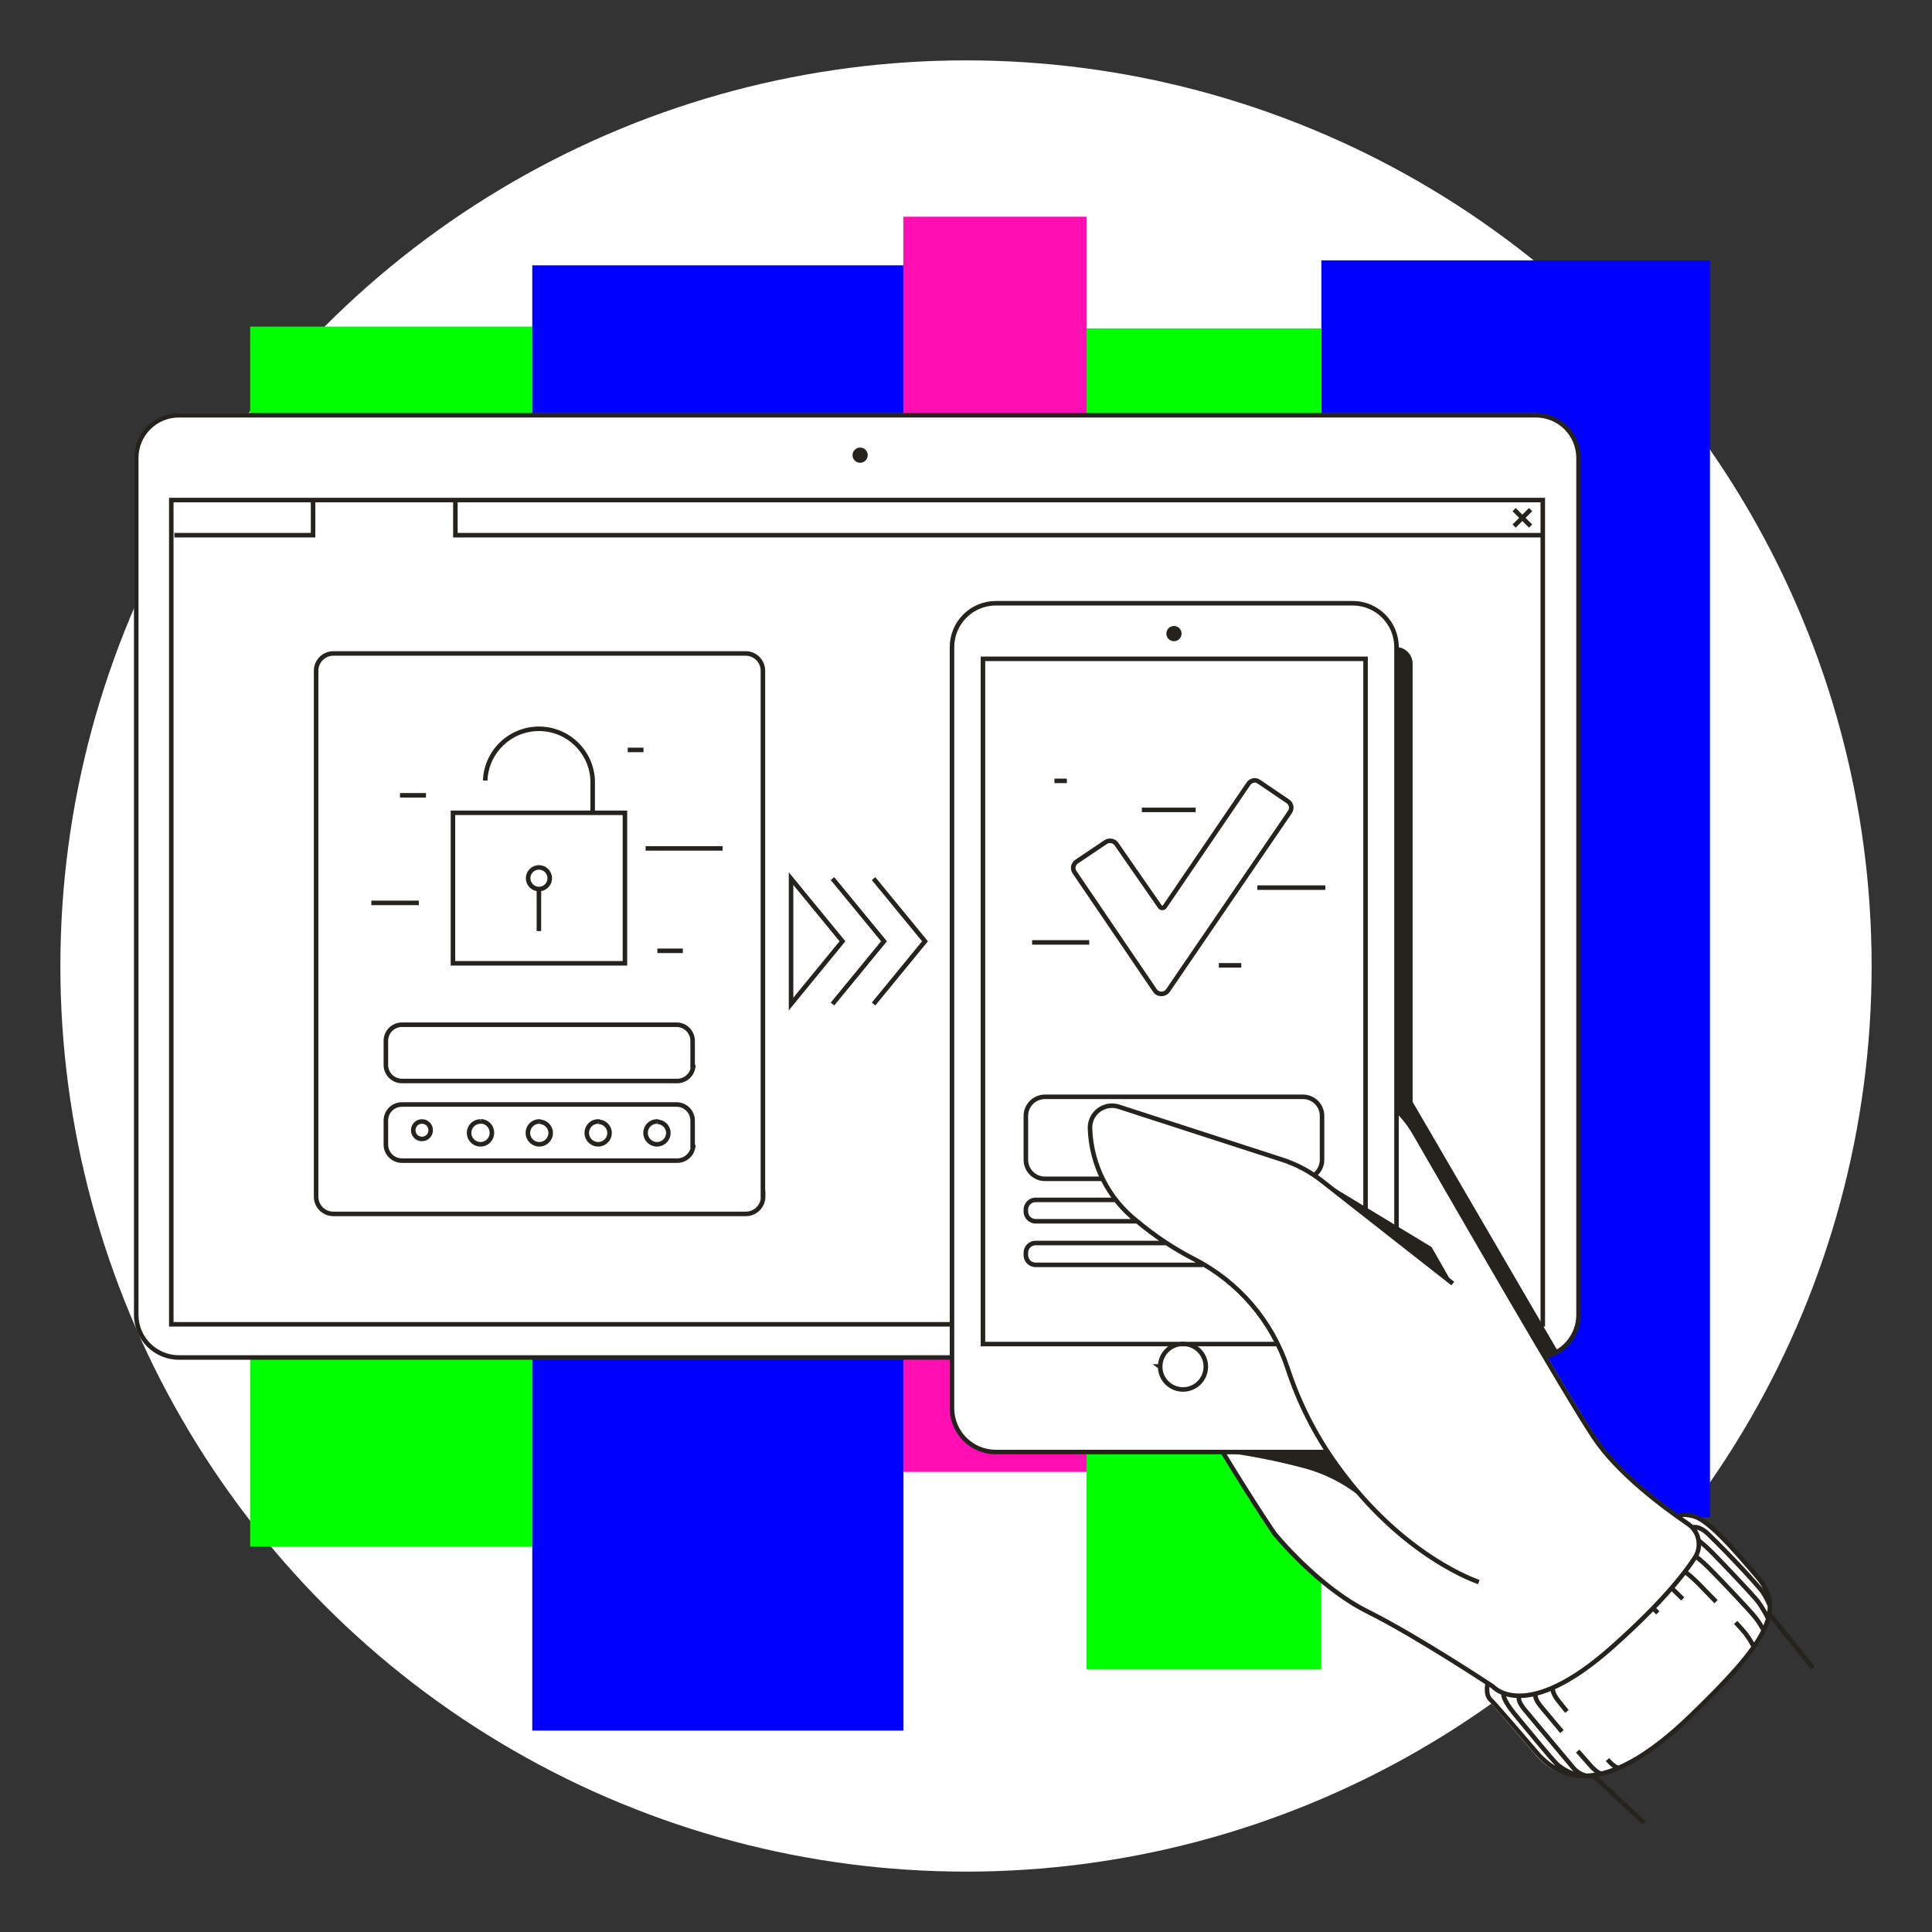
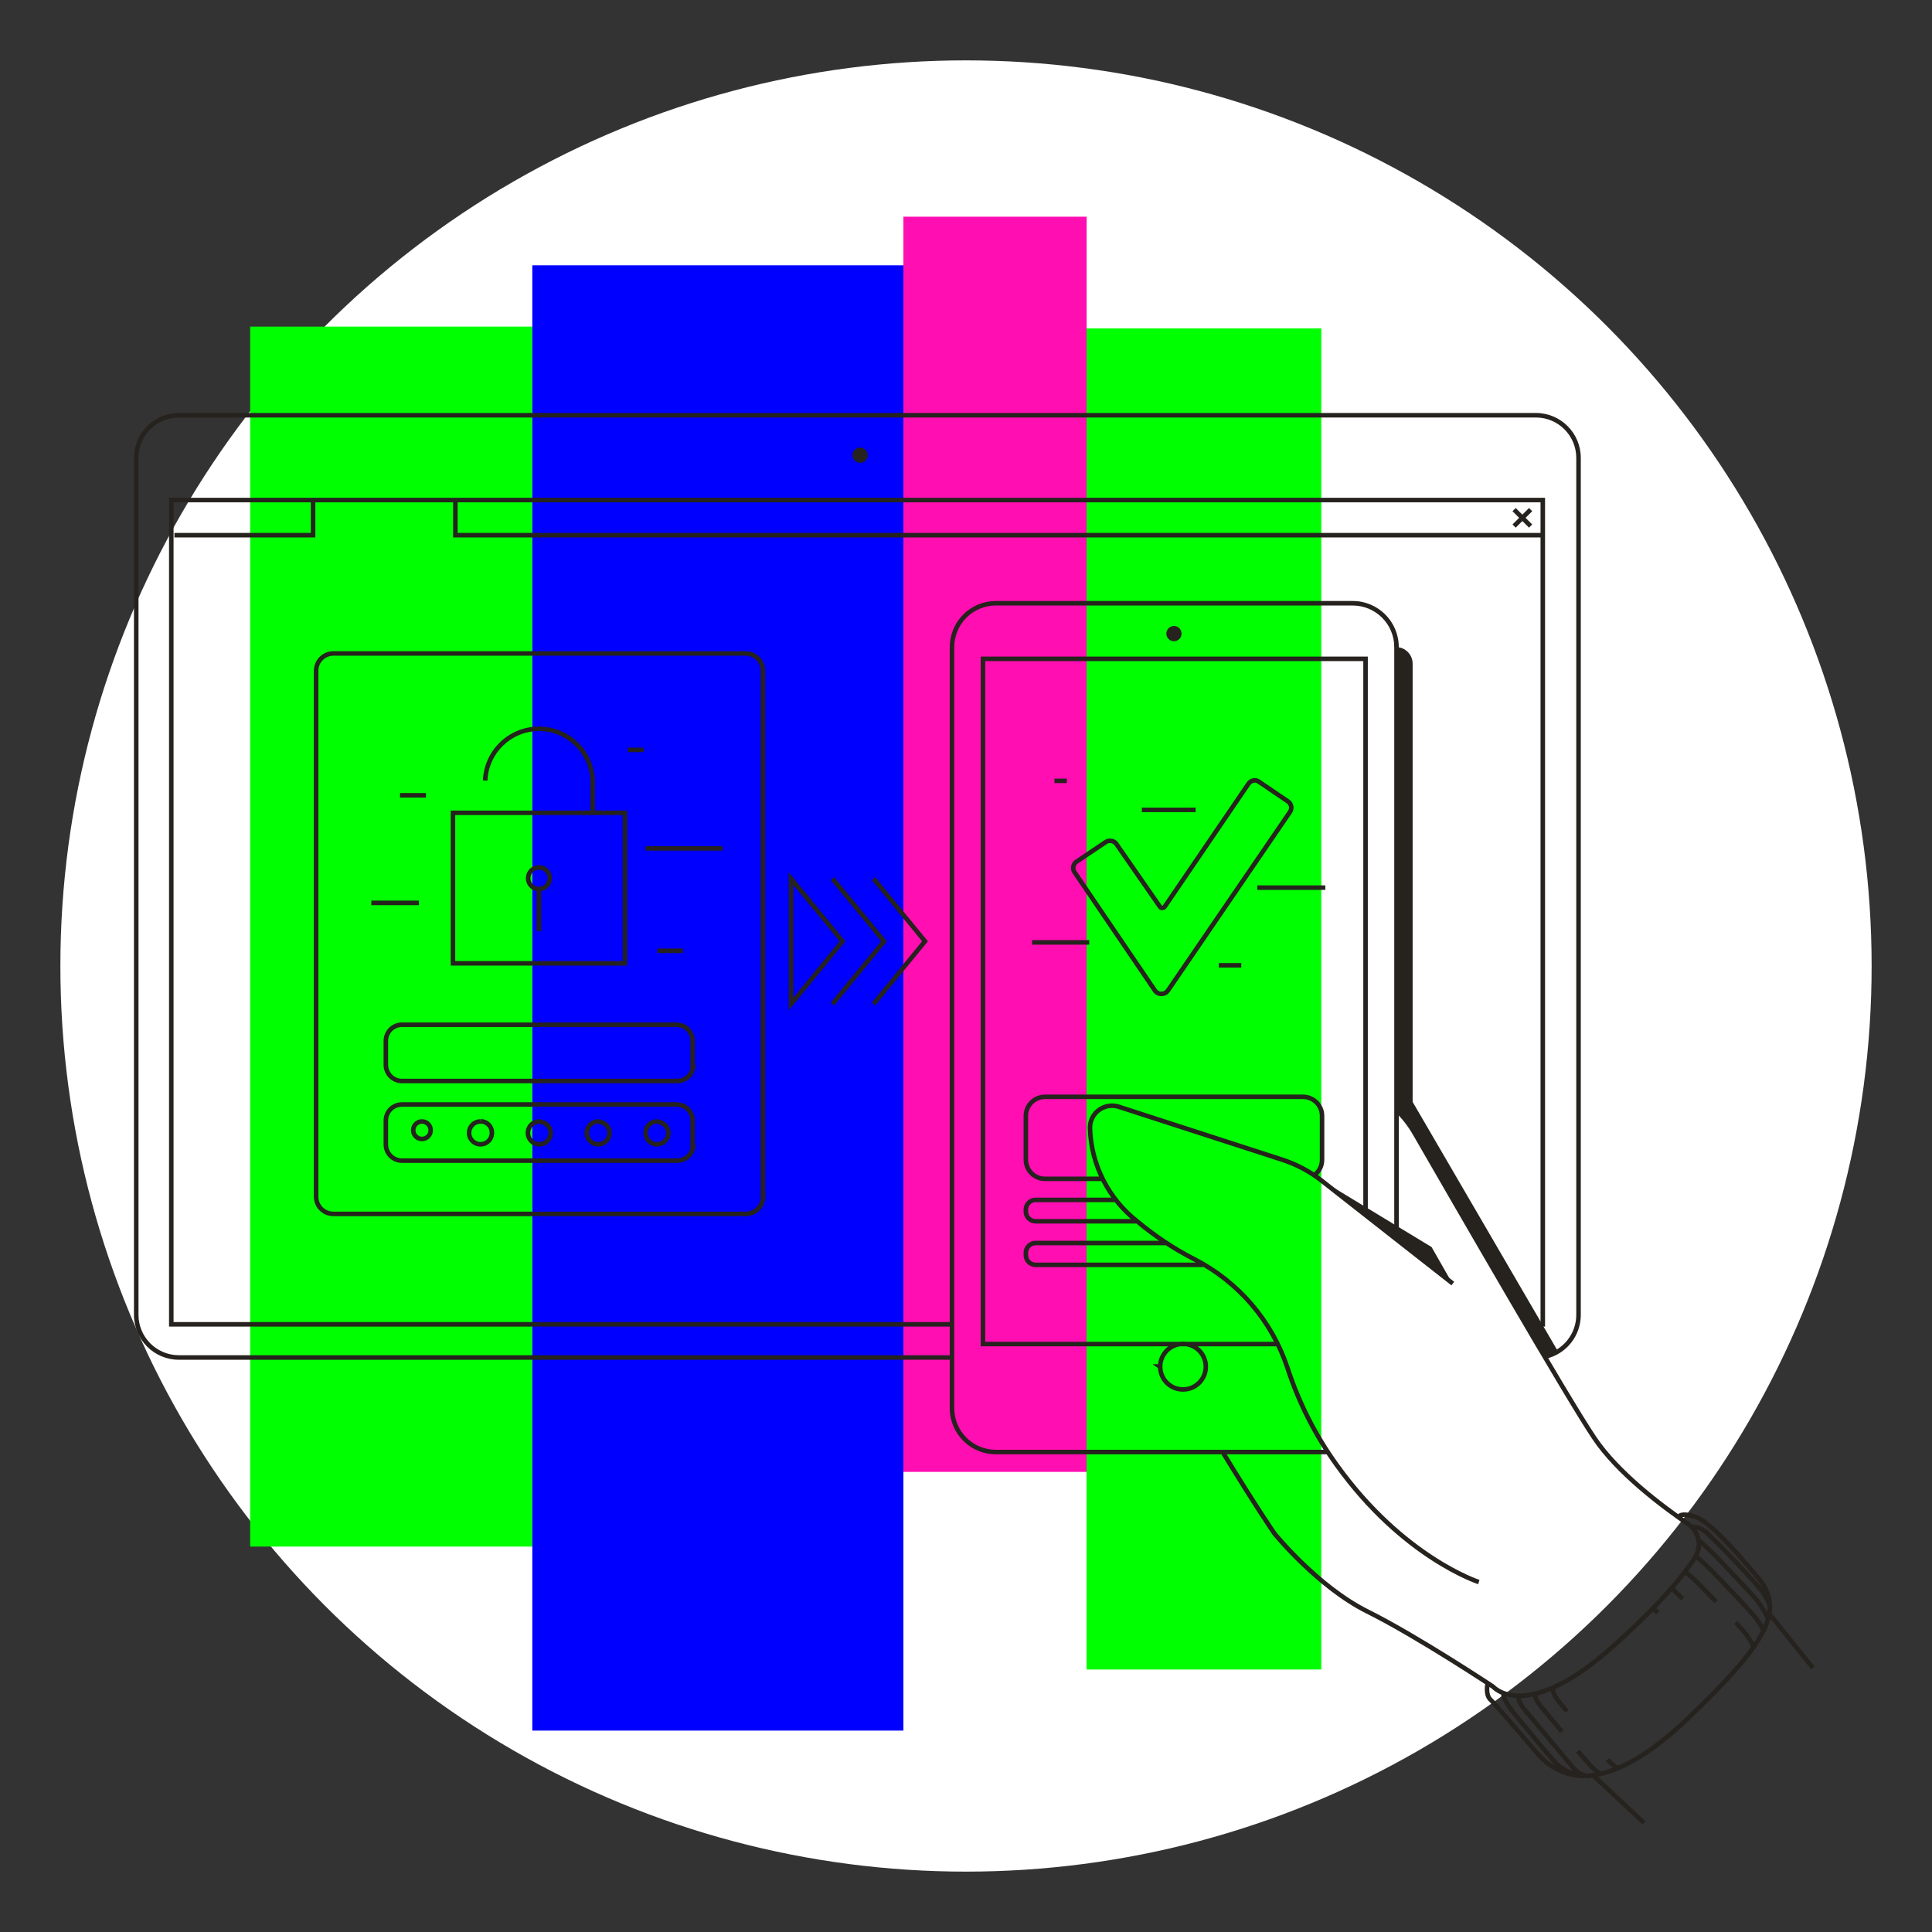
<svg xmlns="http://www.w3.org/2000/svg" width="256" height="256" viewBox="0 0 256 256" fill="none">
  <rect x="0" y="0" width="256" height="256" fill="#333333" stroke="none" />
  <g id="mobile_autorisation_young">
    <circle id="darkmodeMask" cx="128" cy="128" r="120" fill="white" />
    <g id="stripes">
      <rect id="Rectangle" x="33.148" y="43.278" width="37.382" height="161.653" fill="#00FF00" />
      <rect id="Rectangle_2" x="70.531" y="35.155" width="49.174" height="194.157" fill="#0000FF" />
      <rect id="Rectangle_3" x="119.705" y="28.714" width="24.28" height="166.319" fill="#FF0EB2" />
-       <rect id="Rectangle_4" x="175.088" y="34.499" width="51.492" height="166.541" fill="#0000FF" />
      <rect id="Rectangle_5" x="143.975" y="43.51" width="31.103" height="177.708" fill="#00FF00" />
    </g>
-     <path id="whiteFill" d="M234.663 212.661C234.571 211.271 234.01 209.952 233.071 208.922C229.241 204.357 226.308 201.212 224.403 200.718C223.395 200.456 222.73 200.456 222.387 200.718C218.991 198.299 214.133 194.419 211.452 190.377C210.283 188.603 207.924 184.703 205.092 179.906C207.636 179.201 209.395 176.881 209.386 174.241V60.674C209.375 57.417 206.737 54.779 203.479 54.768H23.705C20.448 54.779 17.81 57.417 17.799 60.674V174.221C17.81 177.478 20.448 180.116 23.705 180.127H125.893V186.598C125.893 189.938 128.601 192.645 131.941 192.645H161.814C166.279 199.962 168.597 203.308 168.637 203.349C168.678 203.389 174.412 210.404 181.044 213.75C186.487 216.471 194.237 221.46 196.787 223.123C196.578 223.935 196.773 224.798 197.311 225.441C197.573 225.663 200.839 229.473 202.411 231.297L203.419 232.486C204.898 234.3 207.078 235.399 209.416 235.51H210.575C214.354 235.187 218.829 232.567 223.889 227.679C227.043 224.816 229.918 221.661 232.476 218.255C232.943 217.577 233.36 216.866 233.726 216.129C233.756 216.09 233.777 216.045 233.786 215.997C234.029 215.495 234.228 214.972 234.381 214.435C234.401 214.39 234.401 214.339 234.381 214.294C234.502 213.82 234.563 213.332 234.562 212.843C234.62 212.8 234.657 212.734 234.663 212.661Z" fill="white" />
    <path id="blackStroke" d="M187.464 150.173L187.204 150.323L187.204 150.323L187.464 150.173ZM211.22 190.488L211.47 190.322L211.469 190.321L211.22 190.488ZM223.677 201.928L223.508 202.175L223.509 202.176L223.677 201.928ZM224.574 206.413L224.324 206.248L224.323 206.249L224.574 206.413ZM213.659 218.215L213.858 218.439L213.859 218.439L213.659 218.215ZM197.845 223.496L198.072 223.3L198.046 223.269L198.012 223.246L197.845 223.496ZM168.879 203.208L168.633 203.379L168.639 203.388L168.646 203.396L168.879 203.208ZM175.199 156.503L175.012 156.738L175.013 156.739L175.199 156.503ZM169.827 153.64L169.734 153.926L169.735 153.926L169.827 153.64ZM148.258 146.656L148.165 146.941L148.166 146.941L148.258 146.656ZM144.569 148.53L144.284 148.438L144.282 148.442L144.569 148.53ZM144.428 149.458L144.128 149.457L144.128 149.466L144.428 149.458ZM150.727 161.865L150.92 161.634L150.911 161.628L150.727 161.865ZM158.216 166.833L158.079 167.1L158.079 167.101L158.216 166.833ZM170.603 181.266L170.888 181.173L170.887 181.172L170.603 181.266ZM177.113 194.106L177.357 193.932L177.357 193.931L177.113 194.106ZM197.543 225.26L197.347 225.487L197.348 225.488L197.543 225.26ZM203.691 232.315L203.461 232.508L203.464 232.511L203.691 232.315ZM206.332 233.786L206.117 233.996L206.127 234.006L206.137 234.014L206.332 233.786ZM208.428 234.2L208.664 234.014L208.656 234.005L208.428 234.2ZM210.645 233.827L210.874 233.632L210.87 233.628L210.645 233.827ZM204.296 226.258L204.527 226.066L204.525 226.064L204.296 226.258ZM206.674 225.603L206.908 225.414L206.905 225.411L206.674 225.603ZM232.94 212.208L233.184 212.034L233.177 212.024L232.94 212.208ZM226.892 205.747L226.679 205.958L226.68 205.96L226.892 205.747ZM232.617 214.355L232.378 214.536L232.381 214.54L232.617 214.355ZM226.57 207.894L226.356 208.105L226.359 208.107L226.57 207.894ZM231.277 216.431L231.516 216.251L231.515 216.249L231.277 216.431ZM225.179 209.96L224.965 210.171L224.967 210.172L225.179 209.96ZM233.524 210.888L233.773 210.721L233.769 210.714L233.765 210.708L233.524 210.888ZM226.348 203.268L226.557 203.053L226.557 203.052L226.348 203.268ZM131.961 79.934L131.96 80.234H131.961V79.934ZM180.943 87.302H181.243V87.002H180.943V87.302ZM130.247 87.302V87.002H129.947V87.302H130.247ZM130.247 178.091H129.947V178.391H130.247V178.091ZM153.731 181.115L154.031 181.112L154.029 180.96L153.905 180.871L153.731 181.115ZM153.731 181.065V181.365H154.028L154.031 181.067L153.731 181.065ZM153.66 181.065V180.765H152.724L153.486 181.309L153.66 181.065ZM166.299 103.398V103.698L166.299 103.098L166.299 103.398ZM165.422 103.861L165.67 104.03L165.67 104.03L165.422 103.861ZM154.336 120.139L154.581 120.311L154.583 120.307L154.336 120.139ZM154.013 120.31L154.008 120.01L154.006 120.01L154.013 120.31ZM153.69 120.139L153.943 119.976L153.937 119.968L153.69 120.139ZM147.956 111.874L147.703 112.036L147.709 112.045L147.956 111.874ZM147.089 111.41L147.084 111.711L147.094 111.71L147.089 111.41ZM146.494 111.592L146.661 111.841L146.666 111.838L146.494 111.592ZM142.695 114.142L142.85 114.399L142.862 114.391L142.695 114.142ZM142.352 115.523L142.095 115.677L142.098 115.683L142.102 115.689L142.352 115.523ZM142.412 115.613L142.163 115.78L142.164 115.782L142.412 115.613ZM153.025 131.235L153.278 131.073L153.273 131.067L153.025 131.235ZM153.892 131.699L153.892 131.399L153.887 131.399L153.892 131.699ZM154.769 131.235L154.521 131.066L154.521 131.067L154.769 131.235ZM170.895 107.631L170.656 107.449L170.651 107.455L170.647 107.462L170.895 107.631ZM170.703 106.22L170.885 105.981L170.878 105.976L170.87 105.97L170.703 106.22ZM170.613 106.159L170.444 106.408L170.446 106.409L170.613 106.159ZM166.823 103.589L166.647 103.832L166.655 103.838L166.823 103.589ZM166.249 103.398V103.098L166.244 103.698L166.249 103.398ZM209.164 174.231L209.464 174.231V174.231H209.164ZM204.427 175.481V175.781H204.727V175.481H204.427ZM204.427 66.258H204.727V65.958H204.427V66.258ZM22.697 66.258V65.958H22.397V66.258H22.697ZM22.697 175.481H22.397V175.781H22.697V175.481ZM41.484 70.914V71.214H41.784V70.914H41.484ZM60.341 70.914H60.041V71.214H60.341V70.914ZM101.09 158.599H100.79V159.323L101.302 158.811L101.09 158.599ZM101.09 88.874L100.79 88.874V88.874H101.09ZM98.771 86.586V86.886L98.775 86.886L98.771 86.586ZM44.165 86.586V86.286L44.163 86.286L44.165 86.586ZM41.887 88.874H42.187V88.874L41.887 88.874ZM98.832 160.847L98.832 160.547H98.832V160.847ZM101.12 158.569L101.42 158.57L101.423 157.841L100.908 158.357L101.12 158.569ZM55.876 148.601V148.301L55.867 148.301L55.876 148.601ZM63.667 148.601V148.901H63.738L63.801 148.869L63.667 148.601ZM71.468 148.601L71.708 148.421L71.619 148.302L71.47 148.301L71.468 148.601ZM79.269 148.601L79.509 148.421L79.42 148.302L79.271 148.301L79.269 148.601ZM87.06 148.601L87.3 148.421L87.211 148.302L87.062 148.301L87.06 148.601ZM91.777 151.705H91.477V152.079L91.842 151.998L91.777 151.705ZM91.777 148.51L91.477 148.506V148.51H91.777ZM89.701 146.353L89.708 146.053H89.701V146.353ZM53.266 146.353L53.263 146.653H53.266V146.353ZM51.129 151.665H50.829L50.829 151.666L51.129 151.665ZM53.266 153.791V153.491H53.266L53.266 153.791ZM89.701 153.791L89.705 153.491H89.701V153.791ZM91.777 141.133H91.477V141.549L91.872 141.417L91.777 141.133ZM91.777 137.948L91.477 137.943V137.948H91.777ZM89.701 135.781L89.709 135.481H89.701V135.781ZM89.701 143.239L89.705 142.939H89.701V143.239ZM135.932 166.299L136.232 166.302V166.299H135.932ZM137.212 167.599L137.209 167.899H137.212V167.599ZM175.178 153.671H174.878L174.878 153.672L175.178 153.671ZM135.932 153.671H135.632H135.932ZM104.819 133.039H104.519V133.879L105.051 133.229L104.819 133.039ZM111.632 124.724L111.864 124.915L112.02 124.724L111.864 124.534L111.632 124.724ZM104.819 116.42L105.051 116.229L104.519 115.581V116.42H104.819ZM117.135 124.724L117.367 124.915L117.523 124.724L117.367 124.534L117.135 124.724ZM122.567 124.724L122.799 124.915L122.955 124.724L122.799 124.534L122.567 124.724ZM82.807 107.701H83.107V107.401H82.807V107.701ZM60.019 107.701V107.401H59.719V107.701H60.019ZM60.019 127.647H59.719V127.947H60.019V127.647ZM82.807 127.647V127.947H83.107V127.647H82.807ZM78.533 103.428H78.834L78.833 103.417L78.533 103.428ZM69.987 116.49L70.286 116.465L70.284 116.454L69.987 116.49ZM69.987 116.248L70.285 116.284L70.285 116.273L69.987 116.248ZM184.768 147.226C185.725 148.136 186.545 149.179 187.204 150.323L187.724 150.023C187.037 148.829 186.18 147.741 185.182 146.791L184.768 147.226ZM187.204 150.323C192.824 160.061 207.365 185.303 210.971 190.656L211.469 190.321C207.878 184.99 193.353 159.778 187.724 150.023L187.204 150.323ZM210.97 190.654C214.13 195.415 220.203 199.918 223.508 202.175L223.846 201.68C220.54 199.421 214.558 194.975 211.47 190.322L210.97 190.654ZM223.509 202.176C224.849 203.082 225.212 204.896 224.324 206.248L224.825 206.577C225.894 204.952 225.457 202.769 223.845 201.679L223.509 202.176ZM224.323 206.249C222.84 208.529 219.805 212.339 213.459 217.991L213.859 218.439C220.232 212.762 223.305 208.913 224.826 206.576L224.323 206.249ZM213.459 217.991C207.731 223.092 203.844 224.362 201.431 224.399C200.226 224.418 199.378 224.13 198.837 223.847C198.566 223.704 198.37 223.562 198.244 223.458C198.181 223.406 198.136 223.364 198.107 223.336C198.093 223.322 198.083 223.311 198.077 223.305C198.074 223.302 198.073 223.3 198.072 223.299C198.071 223.299 198.071 223.298 198.071 223.298C198.071 223.298 198.071 223.299 198.071 223.299C198.072 223.299 198.072 223.299 198.072 223.299C198.072 223.299 198.072 223.3 197.845 223.496C197.619 223.692 197.619 223.693 197.619 223.693C197.619 223.693 197.62 223.693 197.62 223.694C197.62 223.694 197.621 223.695 197.621 223.695C197.622 223.697 197.624 223.698 197.626 223.7C197.629 223.704 197.633 223.709 197.639 223.715C197.65 223.727 197.666 223.743 197.686 223.763C197.726 223.803 197.784 223.857 197.862 223.921C198.016 224.049 198.247 224.215 198.558 224.378C199.184 224.706 200.131 225.02 201.441 224.999C204.057 224.959 208.077 223.587 213.858 218.439L213.459 217.991ZM197.845 223.496C198.012 223.246 198.012 223.246 198.011 223.246C198.011 223.246 198.011 223.246 198.011 223.246C198.011 223.246 198.01 223.245 198.01 223.245C198.008 223.244 198.007 223.243 198.004 223.241C197.999 223.238 197.992 223.233 197.982 223.227C197.963 223.214 197.935 223.195 197.897 223.17C197.822 223.121 197.711 223.048 197.568 222.953C197.281 222.765 196.865 222.492 196.344 222.155C195.303 221.479 193.845 220.545 192.179 219.506C188.849 217.43 184.679 214.934 181.339 213.27L181.072 213.807C184.384 215.458 188.534 217.941 191.861 220.015C193.524 221.052 194.978 221.984 196.018 222.658C196.537 222.995 196.953 223.267 197.238 223.455C197.381 223.549 197.492 223.622 197.566 223.671C197.603 223.696 197.632 223.714 197.651 223.727C197.66 223.733 197.667 223.738 197.672 223.741C197.675 223.743 197.676 223.744 197.678 223.745C197.678 223.745 197.679 223.745 197.679 223.746C197.679 223.746 197.679 223.746 197.679 223.746C197.679 223.746 197.679 223.746 197.845 223.496ZM181.339 213.27C178.053 211.632 174.997 209.073 172.756 206.913C171.637 205.835 170.725 204.86 170.093 204.155C169.777 203.803 169.531 203.518 169.365 203.321C169.281 203.223 169.218 203.147 169.176 203.096C169.154 203.07 169.138 203.051 169.128 203.038C169.123 203.031 169.119 203.027 169.116 203.023C169.115 203.022 169.114 203.021 169.113 203.02C169.113 203.019 169.113 203.019 169.113 203.019C169.112 203.019 169.112 203.019 169.112 203.019C169.112 203.019 169.112 203.019 168.879 203.208C168.646 203.396 168.646 203.396 168.646 203.396C168.646 203.396 168.646 203.397 168.646 203.397C168.646 203.397 168.647 203.397 168.647 203.398C168.648 203.399 168.649 203.4 168.651 203.402C168.653 203.406 168.658 203.411 168.663 203.418C168.675 203.432 168.691 203.452 168.713 203.478C168.757 203.531 168.822 203.609 168.907 203.709C169.077 203.91 169.326 204.199 169.646 204.556C170.286 205.269 171.208 206.255 172.34 207.345C174.599 209.522 177.706 212.129 181.072 213.807L181.339 213.27ZM168.879 203.208C169.125 203.036 169.125 203.036 169.125 203.036C169.125 203.036 169.125 203.036 169.125 203.036C169.125 203.036 169.125 203.036 169.125 203.036C169.125 203.035 169.124 203.035 169.124 203.034C169.123 203.032 169.121 203.03 169.119 203.027C169.115 203.021 169.108 203.011 169.099 202.998C169.081 202.972 169.054 202.933 169.019 202.881C168.947 202.776 168.84 202.618 168.696 202.405C168.409 201.978 167.979 201.331 167.406 200.45C166.26 198.687 164.543 195.989 162.262 192.247L161.749 192.559C164.034 196.306 165.754 199.009 166.903 200.777C167.478 201.661 167.91 202.311 168.198 202.74C168.343 202.954 168.451 203.114 168.523 203.22C168.56 203.273 168.587 203.312 168.605 203.339C168.614 203.352 168.621 203.362 168.626 203.369C168.628 203.372 168.63 203.375 168.631 203.376C168.632 203.377 168.632 203.378 168.632 203.378C168.633 203.378 168.633 203.379 168.633 203.379C168.633 203.379 168.633 203.379 168.633 203.379C168.633 203.379 168.633 203.379 168.879 203.208ZM192.689 169.843L175.384 156.267L175.013 156.739L192.319 170.315L192.689 169.843ZM175.385 156.267C173.752 154.976 171.9 153.99 169.918 153.355L169.735 153.926C171.649 154.539 173.436 155.492 175.012 156.738L175.385 156.267ZM169.919 153.355L148.35 146.37L148.166 146.941L169.734 153.926L169.919 153.355ZM148.351 146.371C147.538 146.104 146.652 146.173 145.889 146.561L146.161 147.095C146.782 146.78 147.503 146.724 148.165 146.941L148.351 146.371ZM145.889 146.561C145.126 146.948 144.548 147.624 144.284 148.438L144.855 148.623C145.07 147.961 145.54 147.411 146.161 147.095L145.889 146.561ZM144.282 148.442C144.181 148.771 144.129 149.113 144.128 149.457L144.728 149.459C144.729 149.174 144.772 148.891 144.856 148.619L144.282 148.442ZM144.128 149.466C144.271 154.425 146.624 159.06 150.543 162.102L150.911 161.628C147.134 158.696 144.865 154.229 144.728 149.449L144.128 149.466ZM150.535 162.095C152.857 164.036 155.387 165.715 158.079 167.1L158.353 166.567C155.701 165.202 153.208 163.547 150.92 161.634L150.535 162.095ZM158.079 167.101C163.876 170.059 168.273 175.182 170.318 181.36L170.887 181.172C168.793 174.844 164.289 169.596 158.352 166.566L158.079 167.101ZM170.317 181.359C171.821 185.979 174.031 190.339 176.87 194.282L177.357 193.931C174.554 190.038 172.372 185.735 170.888 181.173L170.317 181.359ZM176.87 194.281C181.288 200.453 186.027 204.359 189.664 206.722C191.483 207.904 193.027 208.7 194.118 209.201C194.664 209.452 195.096 209.629 195.394 209.744C195.542 209.802 195.657 209.843 195.736 209.871C195.775 209.885 195.805 209.895 195.826 209.902C195.836 209.906 195.844 209.908 195.849 209.91C195.852 209.911 195.854 209.912 195.856 209.912C195.856 209.913 195.857 209.913 195.857 209.913C195.858 209.913 195.858 209.913 195.858 209.913C195.858 209.913 195.858 209.913 195.951 209.628C196.043 209.342 196.043 209.342 196.043 209.342C196.043 209.342 196.043 209.342 196.043 209.342C196.043 209.342 196.042 209.342 196.042 209.342C196.041 209.342 196.04 209.341 196.037 209.34C196.033 209.339 196.027 209.337 196.018 209.334C196 209.328 195.972 209.318 195.936 209.305C195.862 209.28 195.753 209.24 195.61 209.184C195.323 209.074 194.902 208.902 194.368 208.656C193.301 208.166 191.783 207.383 189.991 206.219C186.408 203.891 181.727 200.035 177.357 193.932L176.87 194.281ZM197.13 223.022C196.839 222.95 196.839 222.951 196.839 222.951C196.839 222.951 196.838 222.951 196.838 222.951C196.838 222.951 196.838 222.951 196.838 222.951C196.838 222.952 196.838 222.952 196.838 222.953C196.838 222.954 196.837 222.956 196.837 222.958C196.836 222.962 196.835 222.967 196.833 222.974C196.83 222.987 196.826 223.006 196.821 223.031C196.811 223.079 196.798 223.147 196.786 223.231C196.761 223.398 196.736 223.63 196.738 223.886C196.742 224.382 196.847 225.056 197.347 225.487L197.739 225.032C197.443 224.778 197.341 224.334 197.338 223.882C197.336 223.665 197.357 223.466 197.379 223.32C197.39 223.248 197.401 223.19 197.409 223.15C197.413 223.131 197.416 223.116 197.418 223.106C197.419 223.101 197.42 223.098 197.421 223.096C197.421 223.095 197.421 223.094 197.421 223.094C197.421 223.094 197.421 223.094 197.421 223.094C197.421 223.094 197.421 223.094 197.421 223.094C197.421 223.094 197.421 223.094 197.421 223.094C197.421 223.094 197.421 223.094 197.13 223.022ZM197.348 225.488C197.348 225.488 197.349 225.489 197.35 225.49C197.352 225.491 197.354 225.493 197.356 225.495C197.361 225.5 197.368 225.506 197.376 225.515C197.392 225.531 197.413 225.552 197.439 225.579C197.49 225.633 197.557 225.706 197.638 225.795C197.8 225.973 198.015 226.213 198.268 226.499C198.773 227.07 199.426 227.818 200.103 228.599C201.459 230.161 202.909 231.85 203.461 232.508L203.921 232.122C203.365 231.46 201.912 229.768 200.556 228.205C199.878 227.424 199.224 226.674 198.717 226.101C198.464 225.815 198.247 225.572 198.082 225.391C197.925 225.218 197.799 225.084 197.738 225.032L197.348 225.488ZM203.464 232.511C205.386 234.735 207.987 236.024 211.409 235.485C214.803 234.951 218.964 232.623 224.056 227.734L223.641 227.301C218.583 232.158 214.531 234.386 211.316 234.892C208.128 235.394 205.725 234.209 203.918 232.119L203.464 232.511ZM224.056 227.734C229.126 222.865 232.361 219.305 233.852 216.395C234.601 214.932 234.921 213.612 234.797 212.358C234.672 211.102 234.106 209.95 233.148 208.819L232.69 209.207C233.593 210.273 234.09 211.314 234.2 212.417C234.309 213.522 234.032 214.726 233.318 216.122C231.88 218.929 228.72 222.424 223.641 227.301L224.056 227.734ZM233.148 208.819C231.289 206.622 229.613 204.705 228.165 203.275C227.441 202.56 226.769 201.961 226.154 201.508C225.543 201.057 224.971 200.737 224.449 200.599L224.296 201.18C224.712 201.289 225.212 201.558 225.798 201.991C226.381 202.42 227.03 202.997 227.744 203.702C229.171 205.111 230.831 207.01 232.69 209.207L233.148 208.819ZM224.449 200.599C223.495 200.348 222.936 200.363 222.597 200.496C222.421 200.565 222.305 200.667 222.234 200.774C222.2 200.826 222.179 200.875 222.167 200.916C222.16 200.936 222.156 200.954 222.154 200.97C222.152 200.977 222.151 200.984 222.15 200.99C222.15 200.994 222.15 200.997 222.149 200.999C222.149 201.001 222.149 201.002 222.149 201.003C222.149 201.004 222.149 201.004 222.149 201.005C222.149 201.005 222.149 201.006 222.149 201.006C222.149 201.006 222.149 201.007 222.448 201.031C222.747 201.054 222.747 201.055 222.747 201.055C222.747 201.055 222.747 201.056 222.747 201.056C222.746 201.057 222.746 201.057 222.746 201.058C222.746 201.059 222.746 201.06 222.746 201.061C222.746 201.063 222.746 201.065 222.745 201.067C222.745 201.071 222.744 201.074 222.744 201.077C222.743 201.084 222.741 201.089 222.74 201.092C222.739 201.096 222.738 201.099 222.737 201.101C222.736 201.103 222.736 201.104 222.736 201.104C222.736 201.104 222.736 201.103 222.736 201.103C222.737 201.102 222.737 201.102 222.738 201.1C222.74 201.098 222.744 201.095 222.749 201.091C222.76 201.082 222.78 201.068 222.817 201.054C222.973 200.993 223.376 200.937 224.296 201.18L224.449 200.599ZM199.277 224.353C199.083 224.123 199.083 224.124 199.082 224.124C199.082 224.125 199.081 224.125 199.081 224.125C199.08 224.126 199.079 224.127 199.079 224.127C199.077 224.129 199.076 224.13 199.074 224.132C199.071 224.135 199.067 224.138 199.064 224.141C199.057 224.148 199.05 224.155 199.043 224.164C199.028 224.181 199.014 224.201 199 224.225C198.971 224.274 198.948 224.334 198.935 224.408C198.909 224.552 198.923 224.739 199.003 224.986C199.16 225.473 199.598 226.264 200.678 227.568L201.14 227.185C200.074 225.898 199.695 225.178 199.573 224.801C199.513 224.615 199.522 224.532 199.525 224.514C199.526 224.506 199.527 224.513 199.518 224.528C199.514 224.535 199.508 224.543 199.5 224.553C199.496 224.557 199.491 224.562 199.486 224.567C199.484 224.57 199.481 224.572 199.479 224.575C199.477 224.576 199.476 224.577 199.474 224.578C199.474 224.579 199.473 224.58 199.472 224.58C199.472 224.581 199.471 224.581 199.471 224.581C199.471 224.582 199.47 224.582 199.277 224.353ZM200.678 227.568C202.817 230.148 205.118 232.977 206.117 233.996L206.546 233.576C205.57 232.58 203.296 229.785 201.14 227.185L200.678 227.568ZM206.137 234.014C206.97 234.727 207.956 235.239 209.02 235.508L209.167 234.927C208.194 234.68 207.29 234.212 206.527 233.558L206.137 234.014ZM201.393 224.756C201.247 224.494 201.246 224.494 201.246 224.495C201.246 224.495 201.245 224.495 201.245 224.495C201.245 224.495 201.244 224.496 201.244 224.496C201.242 224.496 201.241 224.497 201.24 224.498C201.238 224.499 201.235 224.501 201.233 224.502C201.227 224.506 201.222 224.51 201.215 224.514C201.202 224.523 201.187 224.534 201.171 224.549C201.139 224.577 201.102 224.617 201.068 224.671C200.997 224.782 200.949 224.935 200.96 225.133C200.981 225.51 201.213 226.044 201.879 226.834L202.338 226.447C201.694 225.685 201.569 225.277 201.559 225.1C201.557 225.058 201.561 225.032 201.565 225.016C201.569 225.001 201.573 224.994 201.574 224.993C201.575 224.992 201.574 224.994 201.569 224.998C201.567 225 201.563 225.003 201.558 225.006C201.556 225.008 201.553 225.01 201.55 225.011C201.549 225.012 201.547 225.013 201.545 225.014C201.544 225.015 201.543 225.016 201.542 225.016C201.542 225.016 201.542 225.017 201.541 225.017C201.541 225.017 201.54 225.017 201.54 225.017C201.54 225.018 201.54 225.018 201.393 224.756ZM201.879 226.834C203.184 228.379 207.193 233.217 208.2 234.395L208.656 234.005C207.647 232.824 203.654 228.006 202.338 226.447L201.879 226.834ZM208.192 234.385C208.775 235.126 209.645 235.585 210.585 235.648L210.625 235.049C209.854 234.998 209.141 234.622 208.664 234.014L208.192 234.385ZM208.828 232.221L210.421 234.025L210.87 233.628L209.278 231.824L208.828 232.221ZM210.417 234.022C210.937 234.63 211.348 234.952 211.644 235.123C211.793 235.209 211.913 235.257 212.004 235.284C212.049 235.297 212.087 235.305 212.116 235.31C212.131 235.312 212.144 235.314 212.155 235.315C212.161 235.315 212.166 235.315 212.17 235.316C212.172 235.316 212.174 235.316 212.176 235.316C212.177 235.316 212.178 235.316 212.179 235.316C212.18 235.316 212.18 235.316 212.181 235.316C212.181 235.316 212.181 235.316 212.181 235.316C212.181 235.316 212.182 235.316 212.187 235.016C212.193 234.716 212.193 234.716 212.194 234.716C212.194 234.716 212.194 234.716 212.194 234.716C212.195 234.716 212.195 234.716 212.196 234.716C212.196 234.716 212.197 234.716 212.198 234.716C212.199 234.716 212.201 234.716 212.202 234.716C212.204 234.717 212.206 234.717 212.207 234.717C212.21 234.717 212.21 234.717 212.209 234.717C212.205 234.716 212.193 234.714 212.173 234.708C212.132 234.696 212.055 234.668 211.944 234.604C211.722 234.475 211.361 234.203 210.873 233.632L210.417 234.022ZM203.59 224.373C203.446 224.11 203.445 224.11 203.445 224.11C203.445 224.111 203.444 224.111 203.444 224.111C203.444 224.111 203.443 224.111 203.443 224.112C203.442 224.112 203.44 224.113 203.439 224.114C203.437 224.115 203.435 224.117 203.432 224.118C203.427 224.121 203.421 224.125 203.414 224.13C203.401 224.138 203.387 224.15 203.37 224.164C203.338 224.192 203.3 224.232 203.265 224.285C203.193 224.396 203.143 224.549 203.152 224.747C203.169 225.126 203.4 225.661 204.067 226.451L204.525 226.064C203.882 225.302 203.759 224.895 203.751 224.72C203.748 224.641 203.767 224.613 203.767 224.613C203.769 224.611 203.768 224.613 203.763 224.617C203.761 224.619 203.758 224.621 203.753 224.625C203.751 224.626 203.748 224.628 203.745 224.63C203.744 224.631 203.742 224.632 203.74 224.633C203.74 224.633 203.739 224.634 203.738 224.634C203.737 224.634 203.737 224.635 203.736 224.635C203.736 224.635 203.736 224.635 203.736 224.635C203.735 224.636 203.735 224.636 203.59 224.373ZM204.065 226.449C204.609 227.104 205.638 228.345 206.727 229.636L207.186 229.249C206.098 227.96 205.071 226.721 204.527 226.066L204.065 226.449ZM212.776 233.346C213.297 233.956 213.704 234.26 214.002 234.411C214.152 234.486 214.275 234.523 214.37 234.54C214.418 234.548 214.458 234.551 214.49 234.551C214.506 234.551 214.521 234.551 214.533 234.55C214.539 234.549 214.544 234.549 214.549 234.548C214.552 234.548 214.554 234.548 214.557 234.547C214.558 234.547 214.559 234.547 214.56 234.547C214.56 234.547 214.561 234.547 214.562 234.547C214.562 234.547 214.562 234.546 214.562 234.546C214.563 234.546 214.563 234.546 214.516 234.25C214.468 233.954 214.469 233.954 214.469 233.954C214.469 233.954 214.469 233.954 214.47 233.954C214.47 233.954 214.471 233.953 214.471 233.953C214.472 233.953 214.473 233.953 214.474 233.953C214.476 233.953 214.477 233.953 214.479 233.952C214.482 233.952 214.485 233.952 214.487 233.952C214.491 233.951 214.493 233.951 214.494 233.951C214.495 233.951 214.488 233.951 214.472 233.949C214.441 233.943 214.375 233.927 214.273 233.875C214.067 233.771 213.719 233.527 213.232 232.957L212.776 233.346ZM205.838 223.587C205.628 223.372 205.628 223.373 205.627 223.373C205.627 223.373 205.627 223.373 205.627 223.374C205.626 223.374 205.626 223.375 205.625 223.375C205.624 223.376 205.623 223.377 205.623 223.378C205.621 223.38 205.618 223.382 205.616 223.384C205.612 223.389 205.607 223.394 205.602 223.4C205.592 223.412 205.581 223.427 205.57 223.445C205.547 223.48 205.522 223.526 205.502 223.584C205.462 223.701 205.442 223.856 205.472 224.054C205.53 224.44 205.778 224.995 206.444 225.794L206.905 225.411C206.27 224.648 206.1 224.194 206.065 223.964C206.048 223.853 206.064 223.797 206.069 223.78C206.072 223.771 206.074 223.77 206.071 223.774C206.07 223.776 206.068 223.779 206.064 223.784C206.062 223.786 206.06 223.789 206.057 223.792C206.056 223.793 206.054 223.795 206.053 223.796C206.052 223.797 206.051 223.798 206.05 223.799C206.05 223.799 206.049 223.8 206.049 223.8C206.049 223.8 206.048 223.8 206.048 223.801C206.048 223.801 206.048 223.801 205.838 223.587ZM206.441 225.791L207.389 226.961L207.855 226.583L206.907 225.414L206.441 225.791ZM234.518 214.251C234.131 213.478 233.685 212.737 233.184 212.034L232.695 212.382C233.179 213.06 233.609 213.775 233.982 214.519L234.518 214.251ZM233.177 212.024C232.818 211.561 231.545 210.184 230.251 208.813C228.952 207.436 227.612 206.043 227.104 205.535L226.68 205.96C227.181 206.46 228.516 207.848 229.815 209.225C231.119 210.608 232.366 211.958 232.702 212.392L233.177 212.024ZM227.106 205.537C226.545 204.967 225.951 204.431 225.326 203.931L224.951 204.399C225.557 204.884 226.134 205.405 226.679 205.958L227.106 205.537ZM233.953 215.903C233.645 215.29 233.276 214.71 232.853 214.17L232.381 214.54C232.78 215.048 233.127 215.595 233.417 216.173L233.953 215.903ZM232.856 214.174C232.501 213.704 231.226 212.323 229.933 210.952C228.632 209.575 227.289 208.184 226.781 207.681L226.359 208.107C226.859 208.602 228.196 209.988 229.496 211.364C230.803 212.748 232.048 214.099 232.378 214.535L232.856 214.174ZM226.784 207.684C226.219 207.11 225.621 206.571 224.994 206.068L224.618 206.536C225.228 207.024 225.808 207.548 226.356 208.105L226.784 207.684ZM232.673 218.11C232.343 217.457 231.956 216.835 231.516 216.251L231.037 216.611C231.455 217.167 231.824 217.759 232.138 218.38L232.673 218.11ZM231.515 216.249C231.313 215.983 230.817 215.436 230.207 214.776L229.766 215.183C230.386 215.853 230.857 216.375 231.038 216.612L231.515 216.249ZM227.598 212.016C227.096 211.514 226.642 211.044 226.265 210.652C225.889 210.261 225.585 209.942 225.391 209.748L224.967 210.172C225.156 210.361 225.452 210.672 225.832 211.068C226.21 211.461 226.668 211.934 227.174 212.44L227.598 212.016ZM225.393 209.75C224.832 209.18 224.237 208.644 223.613 208.144L223.238 208.612C223.844 209.097 224.421 209.618 224.965 210.171L225.393 209.75ZM219.88 213.51L219.336 212.955L218.908 213.376L219.452 213.93L219.88 213.51ZM223.183 211.652C222.763 211.238 222.407 210.892 222.156 210.649C222.03 210.528 221.931 210.432 221.862 210.367C221.828 210.334 221.802 210.309 221.784 210.293C221.775 210.284 221.769 210.278 221.764 210.273C221.762 210.271 221.76 210.27 221.759 210.268C221.758 210.268 221.758 210.267 221.758 210.267C221.757 210.267 221.757 210.267 221.757 210.267C221.757 210.267 221.757 210.267 221.757 210.267C221.757 210.267 221.757 210.267 221.757 210.267C221.757 210.267 221.757 210.267 221.551 210.484C221.344 210.702 221.344 210.702 221.344 210.702C221.344 210.702 221.344 210.702 221.344 210.702C221.344 210.702 221.344 210.702 221.344 210.702C221.344 210.702 221.344 210.702 221.345 210.702C221.345 210.703 221.345 210.703 221.346 210.704C221.347 210.705 221.349 210.706 221.351 210.708C221.355 210.713 221.362 210.719 221.371 210.727C221.388 210.744 221.414 210.768 221.448 210.801C221.515 210.865 221.614 210.96 221.739 211.081C221.989 211.322 222.344 211.666 222.761 212.079L223.183 211.652ZM234.81 212.68C234.533 211.993 234.186 211.336 233.773 210.721L233.275 211.055C233.664 211.636 233.992 212.256 234.254 212.905L234.81 212.68ZM233.765 210.708C233.276 210.053 230.057 206.452 226.557 203.053L226.139 203.483C229.634 206.877 232.825 210.452 233.284 211.067L233.765 210.708ZM226.557 203.052C225.895 202.412 225.311 202.161 224.87 202.081C224.65 202.041 224.471 202.045 224.342 202.06C224.278 202.068 224.226 202.079 224.188 202.089C224.168 202.093 224.153 202.098 224.141 202.102C224.135 202.104 224.129 202.106 224.125 202.107C224.123 202.108 224.121 202.108 224.119 202.109C224.119 202.109 224.118 202.11 224.117 202.11C224.117 202.11 224.116 202.11 224.116 202.11C224.116 202.11 224.116 202.11 224.116 202.111C224.115 202.111 224.115 202.111 224.221 202.391C224.328 202.672 224.328 202.672 224.327 202.672C224.327 202.672 224.327 202.672 224.327 202.672C224.327 202.672 224.326 202.672 224.326 202.672C224.326 202.673 224.325 202.673 224.325 202.673C224.324 202.673 224.323 202.673 224.323 202.674C224.322 202.674 224.322 202.674 224.323 202.674C224.324 202.673 224.328 202.672 224.336 202.67C224.35 202.666 224.377 202.66 224.414 202.656C224.488 202.647 224.607 202.643 224.763 202.671C225.072 202.727 225.551 202.914 226.139 203.484L226.557 203.052ZM185.345 164.283V85.74H184.745V164.283H185.345ZM185.345 85.74C185.345 82.368 182.612 79.635 179.24 79.635V80.234C182.281 80.234 184.745 82.699 184.745 85.74H185.345ZM179.24 79.635H131.961V80.234H179.24V79.635ZM131.961 79.635C130.342 79.632 128.788 80.272 127.641 81.415L128.064 81.84C129.099 80.809 130.5 80.232 131.96 80.234L131.961 79.635ZM127.641 81.415C126.494 82.558 125.848 84.11 125.845 85.729L126.445 85.73C126.448 84.27 127.03 82.871 128.064 81.84L127.641 81.415ZM125.845 85.73V186.598H126.445V85.73H125.845ZM125.845 186.598C125.845 189.97 128.579 192.703 131.951 192.703V192.103C128.91 192.103 126.445 189.638 126.445 186.598H125.845ZM131.951 192.703H175.904V192.103H131.951V192.703ZM181.243 161.018V87.302H180.643V161.018H181.243ZM180.943 87.002H130.247V87.602H180.943V87.002ZM129.947 87.302V178.091H130.547V87.302H129.947ZM130.247 178.391H169.323V177.791H130.247V178.391ZM153.431 181.117C153.446 182.948 154.938 184.421 156.768 184.413L156.766 183.813C155.266 183.82 154.043 182.612 154.031 181.112L153.431 181.117ZM156.768 184.413C158.598 184.406 160.078 182.92 160.078 181.09H159.478C159.478 182.59 158.265 183.807 156.766 183.813L156.768 184.413ZM160.078 181.09C160.078 179.26 158.598 177.774 156.768 177.766L156.766 178.366C158.265 178.372 159.478 179.59 159.478 181.09H160.078ZM156.768 177.766C154.938 177.759 153.446 179.232 153.431 181.062L154.031 181.067C154.043 179.567 155.266 178.36 156.766 178.366L156.768 177.766ZM153.731 180.765H153.66V181.365H153.731V180.765ZM153.486 181.309L153.556 181.359L153.905 180.871L153.835 180.82L153.486 181.309ZM166.299 103.098C165.849 103.097 165.427 103.32 165.174 103.693L165.67 104.03C165.812 103.822 166.047 103.697 166.299 103.698L166.299 103.098ZM165.174 103.693L154.088 119.97L154.583 120.307L165.67 104.03L165.174 103.693ZM154.09 119.966C154.071 119.993 154.04 120.009 154.008 120.01L154.018 120.61C154.243 120.606 154.452 120.495 154.581 120.311L154.09 119.966ZM154.006 120.01C153.981 120.011 153.957 119.998 153.943 119.976L153.438 120.301C153.565 120.498 153.785 120.615 154.02 120.61L154.006 120.01ZM153.937 119.968L148.202 111.703L147.709 112.045L153.444 120.31L153.937 119.968ZM148.208 111.712C147.963 111.33 147.537 111.102 147.083 111.11L147.094 111.71C147.34 111.706 147.57 111.829 147.703 112.036L148.208 111.712ZM147.094 111.11C146.819 111.106 146.548 111.188 146.322 111.346L146.666 111.838C146.788 111.752 146.935 111.708 147.084 111.71L147.094 111.11ZM146.327 111.343L142.527 113.893L142.862 114.391L146.661 111.841L146.327 111.343ZM142.539 113.885C141.923 114.258 141.724 115.059 142.095 115.677L142.609 115.368C142.409 115.034 142.516 114.6 142.85 114.398L142.539 113.885ZM142.102 115.689L142.163 115.78L142.662 115.447L142.602 115.356L142.102 115.689ZM142.164 115.782L152.777 131.404L153.273 131.067L142.661 115.445L142.164 115.782ZM152.773 131.397C153.018 131.779 153.444 132.007 153.898 131.999L153.887 131.399C153.641 131.403 153.41 131.28 153.278 131.073L152.773 131.397ZM153.892 131.999C154.342 132 154.764 131.777 155.017 131.404L154.521 131.067C154.379 131.275 154.144 131.399 153.892 131.399L153.892 131.999ZM155.017 131.405L171.143 107.8L170.647 107.462L154.521 131.066L155.017 131.405ZM171.134 107.812C171.57 107.238 171.459 106.419 170.885 105.981L170.521 106.458C170.832 106.695 170.892 107.139 170.656 107.449L171.134 107.812ZM170.87 105.97L170.779 105.91L170.446 106.409L170.537 106.469L170.87 105.97ZM170.781 105.911L166.991 103.341L166.655 103.838L170.444 106.408L170.781 105.911ZM166.999 103.346C166.782 103.189 166.522 103.102 166.254 103.098L166.244 103.698C166.389 103.7 166.53 103.747 166.647 103.832L166.999 103.346ZM166.249 103.698H166.299V103.098H166.249V103.698ZM204.858 180.036C207.555 179.406 209.463 177.001 209.464 174.231L208.864 174.231C208.863 176.722 207.147 178.885 204.721 179.452L204.858 180.036ZM209.464 174.231V60.674H208.864V174.231H209.464ZM209.464 60.674C209.464 57.386 206.798 54.72 203.51 54.72V55.32C206.467 55.32 208.864 57.717 208.864 60.674H209.464ZM203.51 54.72H23.705V55.32H203.51V54.72ZM23.705 54.72C20.417 54.72 17.751 57.386 17.751 60.674H18.351C18.351 57.717 20.748 55.32 23.705 55.32V54.72ZM17.751 60.674V174.221H18.351V60.674H17.751ZM17.751 174.221C17.751 177.51 20.417 180.175 23.705 180.175V179.575C20.748 179.575 18.351 177.178 18.351 174.221H17.751ZM23.705 180.175H126.145V179.575H23.705V180.175ZM202.139 175.781H204.427V175.181H202.139V175.781ZM204.727 175.481V66.258H204.127V175.481H204.727ZM204.427 65.958H22.697V66.558H204.427V65.958ZM22.397 66.258V175.481H22.997V66.258H22.397ZM22.697 175.781H126.145V175.181H22.697V175.781ZM23.11 71.214H41.484V70.614H23.11V71.214ZM41.784 70.914V66.258H41.184V70.914H41.784ZM60.041 66.258V70.914H60.641V66.258H60.041ZM60.341 71.214H204.467V70.614H60.341V71.214ZM101.39 158.599V88.874H100.79V158.599H101.39ZM101.39 88.874C101.39 88.182 101.112 87.519 100.619 87.032L100.198 87.459C100.577 87.833 100.79 88.343 100.79 88.874L101.39 88.874ZM100.619 87.032C100.127 86.546 99.46 86.277 98.767 86.287L98.775 86.886C99.307 86.879 99.82 87.086 100.198 87.459L100.619 87.032ZM98.771 86.286H44.165V86.886H98.771V86.286ZM44.163 86.286C42.739 86.293 41.587 87.45 41.587 88.874L42.187 88.874C42.187 87.78 43.072 86.891 44.166 86.886L44.163 86.286ZM41.587 88.874V158.569H42.187V88.874H41.587ZM41.587 158.569C41.587 159.992 42.741 161.147 44.165 161.147V160.547C43.072 160.547 42.187 159.661 42.187 158.569H41.587ZM44.165 161.147H98.832V160.547H44.165V161.147ZM98.832 161.147C100.257 161.147 101.413 159.995 101.42 158.57L100.82 158.567C100.815 159.662 99.926 160.547 98.832 160.547L98.832 161.147ZM100.908 158.357L100.877 158.387L101.302 158.811L101.332 158.781L100.908 158.357ZM55.867 148.301C55.07 148.325 54.441 148.985 54.453 149.782L55.053 149.773C55.045 149.303 55.416 148.915 55.885 148.901L55.867 148.301ZM54.453 149.782C54.465 150.579 55.114 151.219 55.912 151.219V150.619C55.442 150.619 55.06 150.242 55.053 149.773L54.453 149.782ZM55.912 151.219C56.709 151.219 57.358 150.579 57.37 149.782L56.77 149.773C56.763 150.242 56.381 150.619 55.912 150.619V151.219ZM57.37 149.782C57.383 148.985 56.753 148.325 55.956 148.301L55.938 148.901C56.407 148.915 56.778 149.303 56.77 149.773L57.37 149.782ZM55.947 148.301H55.876V148.901H55.947V148.301ZM63.667 148.301C62.666 148.301 61.855 149.112 61.855 150.113H62.455C62.455 149.443 62.998 148.901 63.667 148.901V148.301ZM61.855 150.113C61.855 151.113 62.666 151.925 63.667 151.925V151.325C62.998 151.325 62.455 150.782 62.455 150.113H61.855ZM63.667 151.925C64.668 151.925 65.479 151.113 65.479 150.113H64.879C64.879 150.782 64.336 151.325 63.667 151.325V151.925ZM65.479 150.119C65.489 149.641 65.308 149.179 64.977 148.834L64.544 149.25C64.765 149.48 64.885 149.788 64.879 150.107L65.479 150.119ZM64.977 148.834C64.646 148.489 64.191 148.29 63.713 148.281L63.702 148.881C64.02 148.887 64.323 149.02 64.544 149.25L64.977 148.834ZM63.573 148.312L63.533 148.333L63.801 148.869L63.842 148.849L63.573 148.312ZM71.47 148.301C70.477 148.295 69.665 149.089 69.648 150.081L70.248 150.092C70.259 149.428 70.802 148.897 71.466 148.901L71.47 148.301ZM69.648 150.081C69.631 151.074 70.415 151.895 71.407 151.924L71.424 151.324C70.761 151.305 70.236 150.756 70.248 150.092L69.648 150.081ZM71.407 151.924C72.4 151.952 73.23 151.177 73.27 150.185L72.67 150.161C72.644 150.825 72.088 151.343 71.424 151.324L71.407 151.924ZM73.27 150.179C73.279 149.701 73.099 149.239 72.768 148.895L72.335 149.31C72.556 149.54 72.676 149.848 72.67 150.167L73.27 150.179ZM72.768 148.895C72.437 148.55 71.982 148.351 71.504 148.341L71.492 148.941C71.811 148.948 72.114 149.08 72.335 149.31L72.768 148.895ZM71.738 148.461L71.708 148.421L71.228 148.781L71.258 148.821L71.738 148.461ZM79.271 148.301C78.278 148.295 77.466 149.089 77.449 150.081L78.049 150.092C78.06 149.428 78.603 148.897 79.267 148.901L79.271 148.301ZM77.449 150.081C77.431 151.074 78.216 151.895 79.208 151.924L79.225 151.324C78.562 151.305 78.037 150.756 78.049 150.092L77.449 150.081ZM79.208 151.924C80.201 151.952 81.031 151.177 81.07 150.185L80.471 150.161C80.445 150.825 79.889 151.343 79.225 151.324L79.208 151.924ZM81.071 150.179C81.08 149.701 80.9 149.239 80.569 148.895L80.136 149.31C80.357 149.54 80.477 149.848 80.471 150.167L81.071 150.179ZM80.569 148.895C80.238 148.55 79.783 148.351 79.305 148.341L79.293 148.941C79.612 148.948 79.915 149.08 80.136 149.31L80.569 148.895ZM79.539 148.461L79.509 148.421L79.029 148.781L79.059 148.821L79.539 148.461ZM87.062 148.301C86.069 148.295 85.257 149.089 85.24 150.081L85.839 150.092C85.851 149.428 86.394 148.897 87.058 148.901L87.062 148.301ZM85.24 150.081C85.222 151.074 86.007 151.895 86.999 151.924L87.016 151.324C86.353 151.305 85.828 150.756 85.839 150.092L85.24 150.081ZM86.999 151.924C87.991 151.952 88.822 151.177 88.861 150.185L88.262 150.161C88.235 150.825 87.68 151.343 87.016 151.324L86.999 151.924ZM88.862 150.179C88.871 149.701 88.691 149.239 88.36 148.895L87.927 149.31C88.148 149.54 88.268 149.848 88.262 150.167L88.862 150.179ZM88.36 148.895C88.028 148.55 87.574 148.351 87.096 148.341L87.084 148.941C87.403 148.948 87.706 149.08 87.927 149.31L88.36 148.895ZM87.33 148.461L87.3 148.421L86.82 148.781L86.85 148.821L87.33 148.461ZM92.077 151.705V148.51H91.477V151.705H92.077ZM92.077 148.515C92.096 147.183 91.039 146.085 89.708 146.053L89.694 146.653C90.695 146.677 91.491 147.504 91.477 148.506L92.077 148.515ZM89.701 146.053H53.266V146.653H89.701V146.053ZM53.269 146.053C52.624 146.047 52.003 146.299 51.545 146.753L51.967 147.179C52.312 146.838 52.778 146.649 53.263 146.653L53.269 146.053ZM51.545 146.753C51.087 147.207 50.829 147.825 50.829 148.47L51.429 148.47C51.429 147.985 51.623 147.52 51.967 147.179L51.545 146.753ZM50.829 148.47V151.665H51.429V148.47H50.829ZM50.829 151.666C50.836 153.008 51.925 154.091 53.266 154.091L53.266 153.491C52.255 153.491 51.434 152.674 51.429 151.663L50.829 151.666ZM53.266 154.091H89.701V153.491H53.266V154.091ZM89.696 154.091C90.343 154.101 90.966 153.853 91.43 153.402L91.011 152.972C90.662 153.312 90.192 153.498 89.705 153.492L89.696 154.091ZM91.43 153.402C91.893 152.952 92.158 152.336 92.167 151.689L91.567 151.681C91.561 152.168 91.361 152.632 91.011 152.972L91.43 153.402ZM91.802 151.392L91.712 151.412L91.842 151.998L91.933 151.978L91.802 151.392ZM92.077 141.133V137.948H91.477V141.133H92.077ZM92.077 137.952C92.096 136.619 91.041 135.518 89.709 135.481L89.692 136.081C90.696 136.109 91.491 136.939 91.477 137.943L92.077 137.952ZM89.701 135.481H53.266V136.081H89.701V135.481ZM53.266 135.481C51.92 135.481 50.829 136.572 50.829 137.917H51.429C51.429 136.903 52.252 136.081 53.266 136.081V135.481ZM50.829 137.917V141.102H51.429V137.917H50.829ZM50.829 141.102C50.829 142.448 51.92 143.539 53.266 143.539V142.939C52.252 142.939 51.429 142.117 51.429 141.102H50.829ZM53.266 143.539H89.701V142.939H53.266V143.539ZM89.696 143.539C90.349 143.548 90.977 143.296 91.442 142.838L91.02 142.41C90.67 142.756 90.196 142.946 89.705 142.939L89.696 143.539ZM91.442 142.838C91.906 142.38 92.168 141.755 92.168 141.102L91.567 141.102C91.567 141.594 91.371 142.065 91.02 142.41L91.442 142.838ZM91.773 140.818L91.682 140.848L91.872 141.417L91.962 141.387L91.773 140.818ZM147.744 158.692H137.222V159.292H147.744V158.692ZM137.222 158.692C136.344 158.692 135.632 159.404 135.632 160.282H136.232C136.232 159.735 136.675 159.292 137.222 159.292V158.692ZM135.632 160.282V160.534H136.232V160.282H135.632ZM135.632 160.534C135.632 161.412 136.344 162.124 137.222 162.124V161.524C136.675 161.524 136.232 161.081 136.232 160.534H135.632ZM137.222 162.124H150.586V161.524H137.222V162.124ZM154.467 164.407H137.222V165.007H154.467V164.407ZM137.222 164.407C136.344 164.407 135.632 165.119 135.632 165.997H136.232C136.232 165.45 136.675 165.007 137.222 165.007V164.407ZM135.632 165.997V166.299H136.232V165.997H135.632ZM135.632 166.297C135.628 166.719 135.793 167.124 136.089 167.425L136.516 167.004C136.332 166.817 136.23 166.564 136.232 166.302L135.632 166.297ZM136.089 167.425C136.385 167.725 136.788 167.896 137.209 167.899L137.214 167.299C136.951 167.297 136.7 167.191 136.516 167.004L136.089 167.425ZM137.212 167.899H159.385V167.299H137.212V167.899ZM174.203 156.038C175.003 155.517 175.484 154.624 175.478 153.669L174.878 153.672C174.883 154.424 174.505 155.125 173.876 155.536L174.203 156.038ZM175.478 153.671V147.865H174.878V153.671H175.478ZM175.478 147.865C175.478 146.302 174.211 145.035 172.649 145.035V145.635C173.88 145.635 174.878 146.634 174.878 147.865H175.478ZM172.649 145.035H138.461V145.635H172.649V145.035ZM138.461 145.035C136.899 145.035 135.632 146.302 135.632 147.865H136.232C136.232 146.634 137.23 145.635 138.461 145.635V145.035ZM135.632 147.865V153.671H136.232V147.865H135.632ZM135.632 153.671C135.632 155.233 136.899 156.5 138.461 156.5V155.9C137.23 155.9 136.232 154.902 136.232 153.671H135.632ZM138.461 156.5H146.021V155.9H138.461V156.5ZM85.548 112.718H95.748V112.118H85.548V112.718ZM136.758 125.176H144.327V124.576H136.758V125.176ZM166.601 117.919H175.612V117.319H166.601V117.919ZM161.501 128.209H164.475V127.609H161.501V128.209ZM158.427 107.018H151.302V107.618H158.427V107.018ZM141.364 103.168H139.721V103.768H141.364V103.168ZM83.18 99.666H85.266V99.066H83.18V99.666ZM49.204 119.935H55.503V119.335H49.204V119.935ZM90.477 125.684H87.11V126.284H90.477V125.684ZM56.441 105.083H53.004V105.683H56.441V105.083ZM105.051 133.229L111.864 124.915L111.4 124.534L104.587 132.849L105.051 133.229ZM111.864 124.534L105.051 116.229L104.587 116.61L111.4 124.915L111.864 124.534ZM104.519 116.42V133.039H105.119V116.42H104.519ZM110.543 133.23L117.367 124.915L116.903 124.534L110.08 132.849L110.543 133.23ZM117.367 124.534L110.543 116.229L110.08 116.61L116.903 124.915L117.367 124.534ZM115.986 133.229L122.799 124.915L122.335 124.534L115.522 132.849L115.986 133.229ZM122.799 124.534L115.986 116.229L115.522 116.61L122.335 124.915L122.799 124.534ZM82.807 107.401H60.019V108.001H82.807V107.401ZM59.719 107.701V127.647H60.319V107.701H59.719ZM60.019 127.947H82.807V127.347H60.019V127.947ZM83.107 127.647V107.701H82.507V127.647H83.107ZM64.592 103.439C64.73 99.772 67.743 96.87 71.413 96.87V96.27C67.42 96.27 64.142 99.427 63.992 103.417L64.592 103.439ZM71.413 96.87C75.082 96.87 78.096 99.772 78.234 103.439L78.833 103.417C78.683 99.427 75.405 96.27 71.413 96.27V96.87ZM78.233 103.428V107.701H78.833V103.428H78.233ZM72.54 116.274C72.593 116.896 72.131 117.444 71.508 117.496L71.559 118.094C72.512 118.013 73.219 117.176 73.138 116.223L72.54 116.274ZM71.508 117.496C70.886 117.549 70.338 117.087 70.285 116.465L69.688 116.515C69.768 117.468 70.606 118.175 71.559 118.094L71.508 117.496ZM70.284 116.454C70.278 116.398 70.278 116.341 70.284 116.284L69.689 116.212C69.676 116.316 69.676 116.422 69.689 116.526L70.284 116.454ZM70.285 116.273C70.335 115.687 70.825 115.237 71.413 115.237V114.637C70.513 114.637 69.763 115.326 69.688 116.223L70.285 116.273ZM71.413 115.237C72.001 115.237 72.491 115.687 72.54 116.273L73.138 116.223C73.062 115.326 72.312 114.637 71.413 114.637V115.237ZM71.708 123.374V117.679H71.108V123.374H71.708ZM210.834 235.407L217.647 241.766L218.056 241.328L211.243 234.968L210.834 235.407ZM234.308 214.14L239.983 221.195L240.45 220.819L234.776 213.763L234.308 214.14ZM200.416 67.74L202.603 69.917L203.026 69.492L200.839 67.315L200.416 67.74ZM202.603 67.315L200.416 69.492L200.839 69.917L203.026 67.74L202.603 67.315Z" fill="#26221E" />
    <g id="blackFill">
      <path id="Path" d="M155.555 82.948C154.998 82.948 154.547 83.399 154.547 83.956C154.547 84.513 154.998 84.964 155.555 84.964C156.111 84.964 156.563 84.513 156.563 83.956C156.563 83.399 156.111 82.948 155.555 82.948Z" fill="#26221E" />
      <path id="Path_2" d="M113.971 59.303C113.414 59.303 112.963 59.755 112.963 60.311C112.963 60.868 113.414 61.319 113.971 61.319C114.527 61.319 114.979 60.868 114.979 60.311C114.979 59.755 114.527 59.303 113.971 59.303Z" fill="#26221E" />
-       <path id="Path_3" d="M161.965 192.403C165.591 192.876 169.184 193.583 172.719 194.52C175.743 195.323 178.542 196.809 180.903 198.864L175.863 192.403L161.965 192.403Z" fill="#26221E" />
      <path id="Path_4" d="M174.654 156.12L192.453 170.079L189.692 165.241L174.654 156.12Z" fill="#26221E" />
      <path id="Path_5" d="M187.182 146.011V87.947C187.182 86.728 186.194 85.74 184.975 85.74V147.009L186.759 149.024L204.699 179.764L206.422 179.039L187.182 146.011Z" fill="#26221E" />
    </g>
  </g>
</svg>